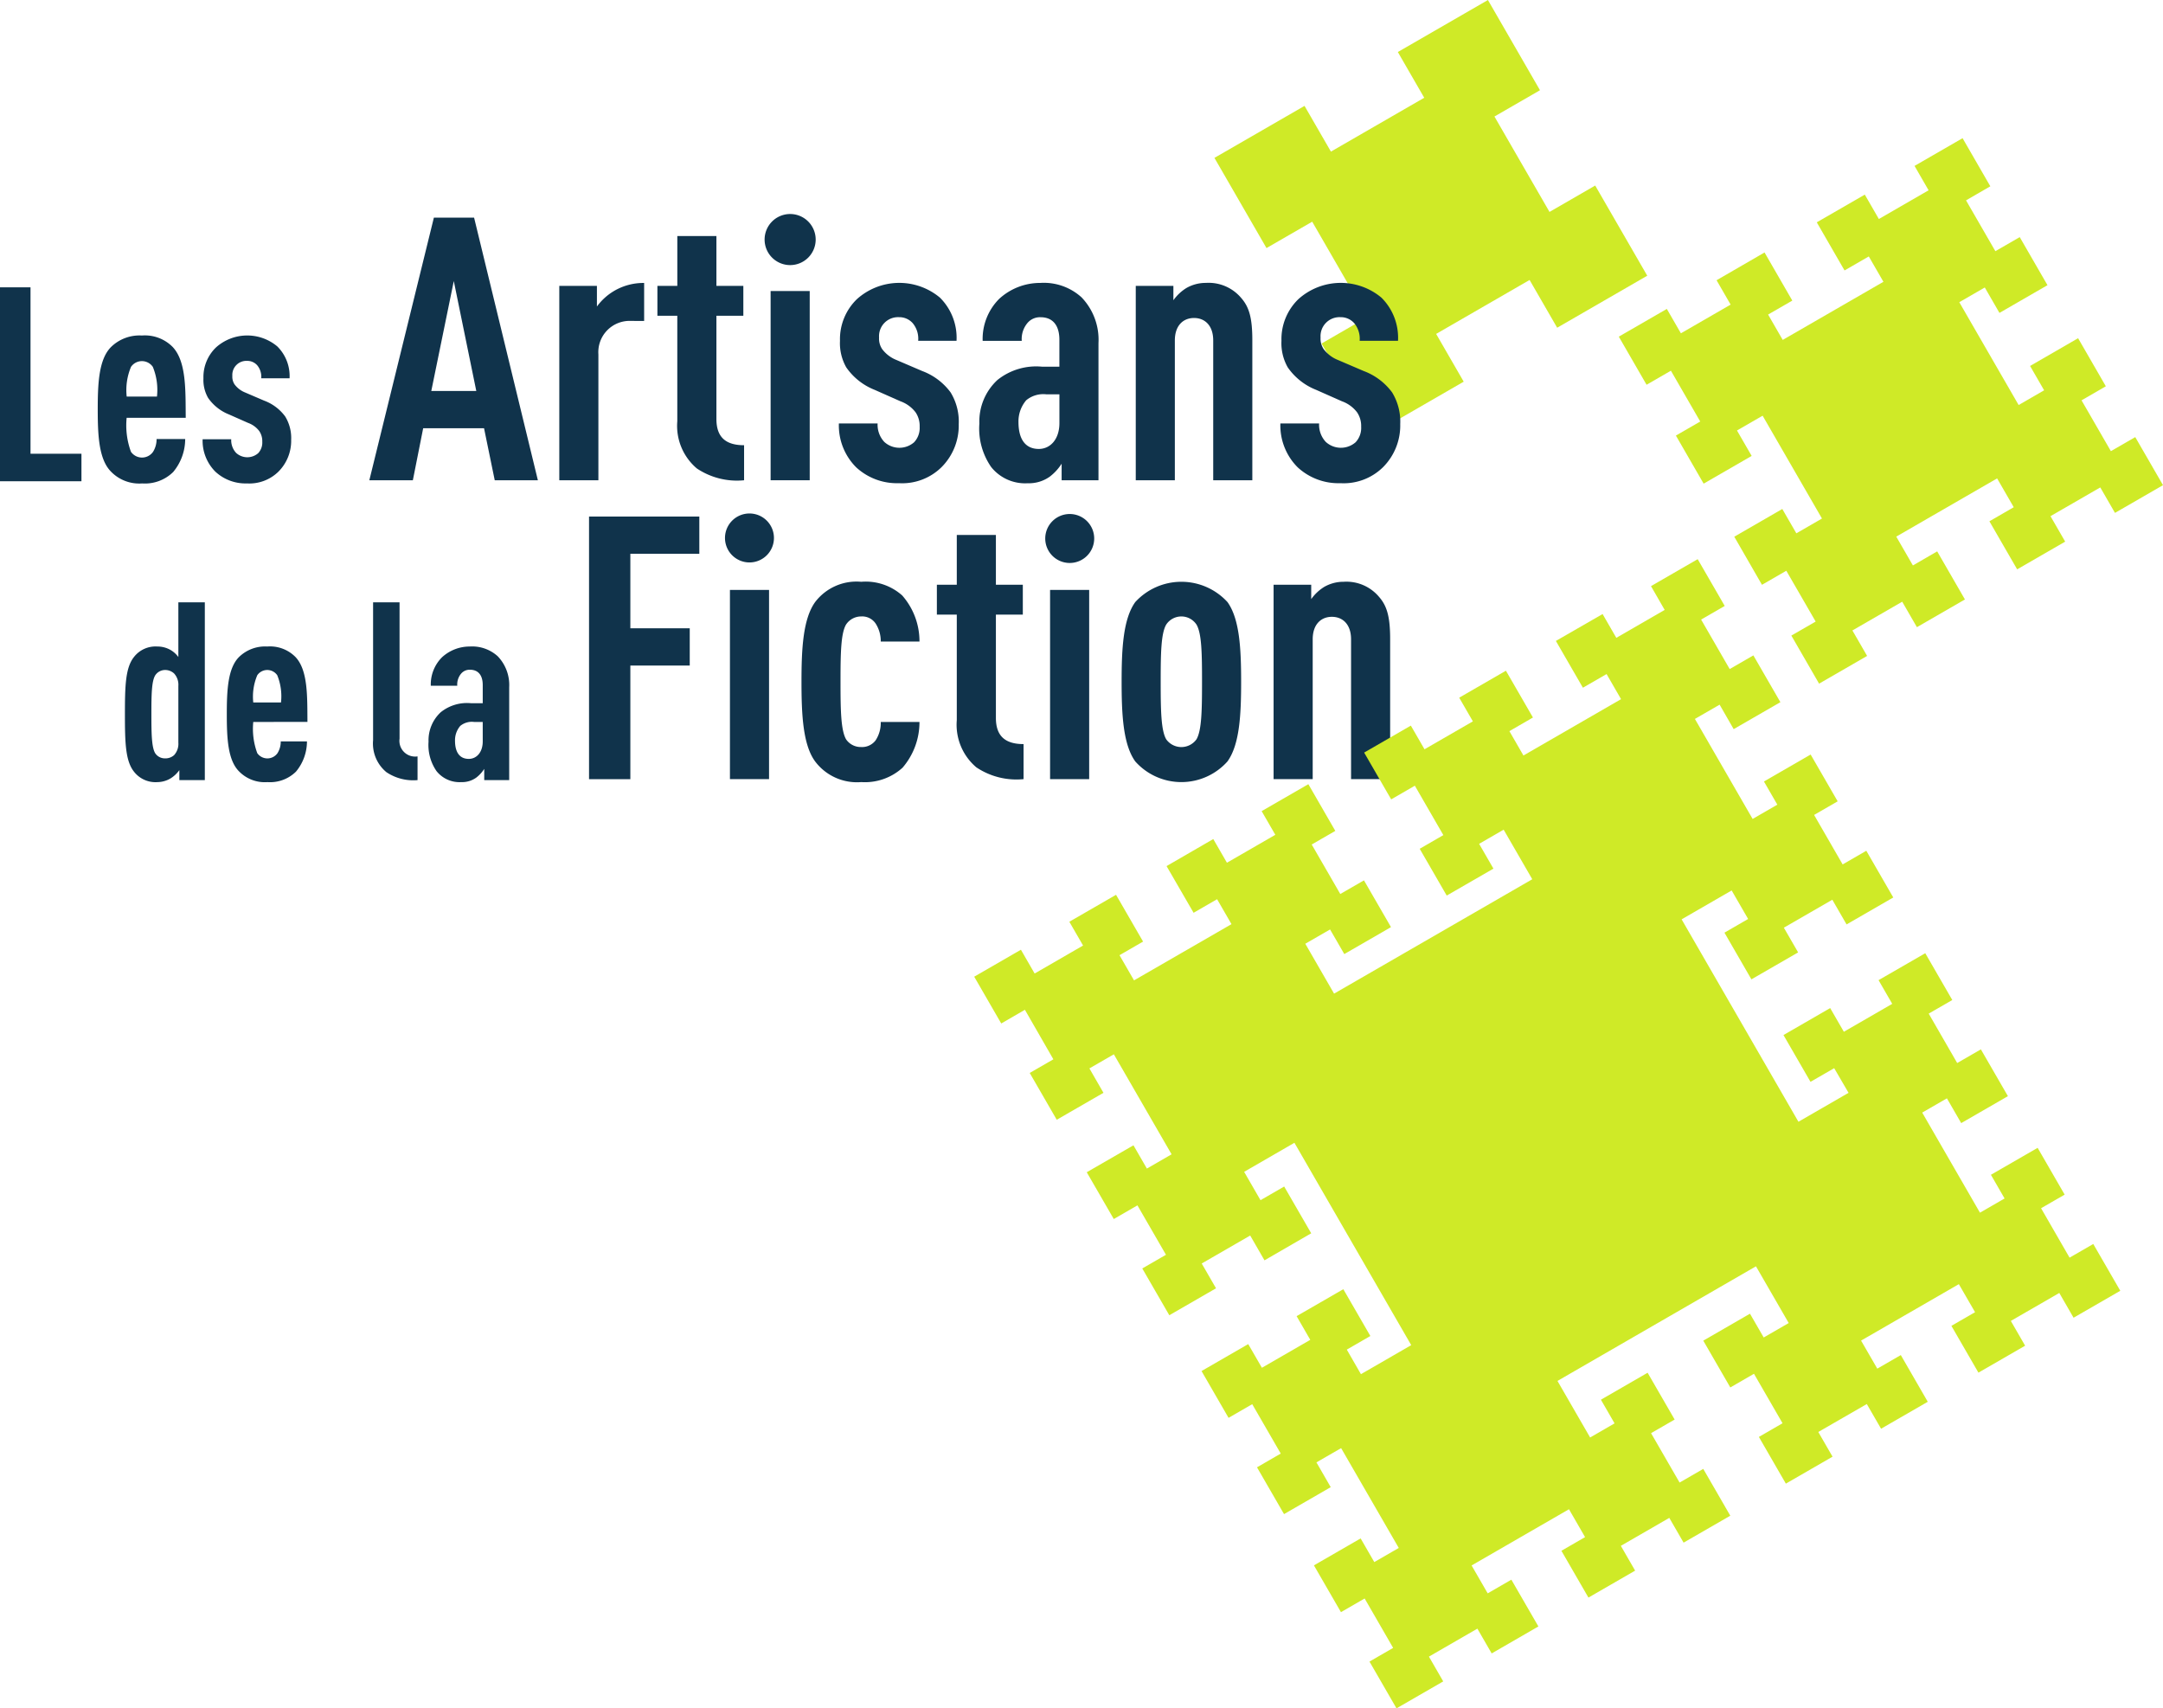
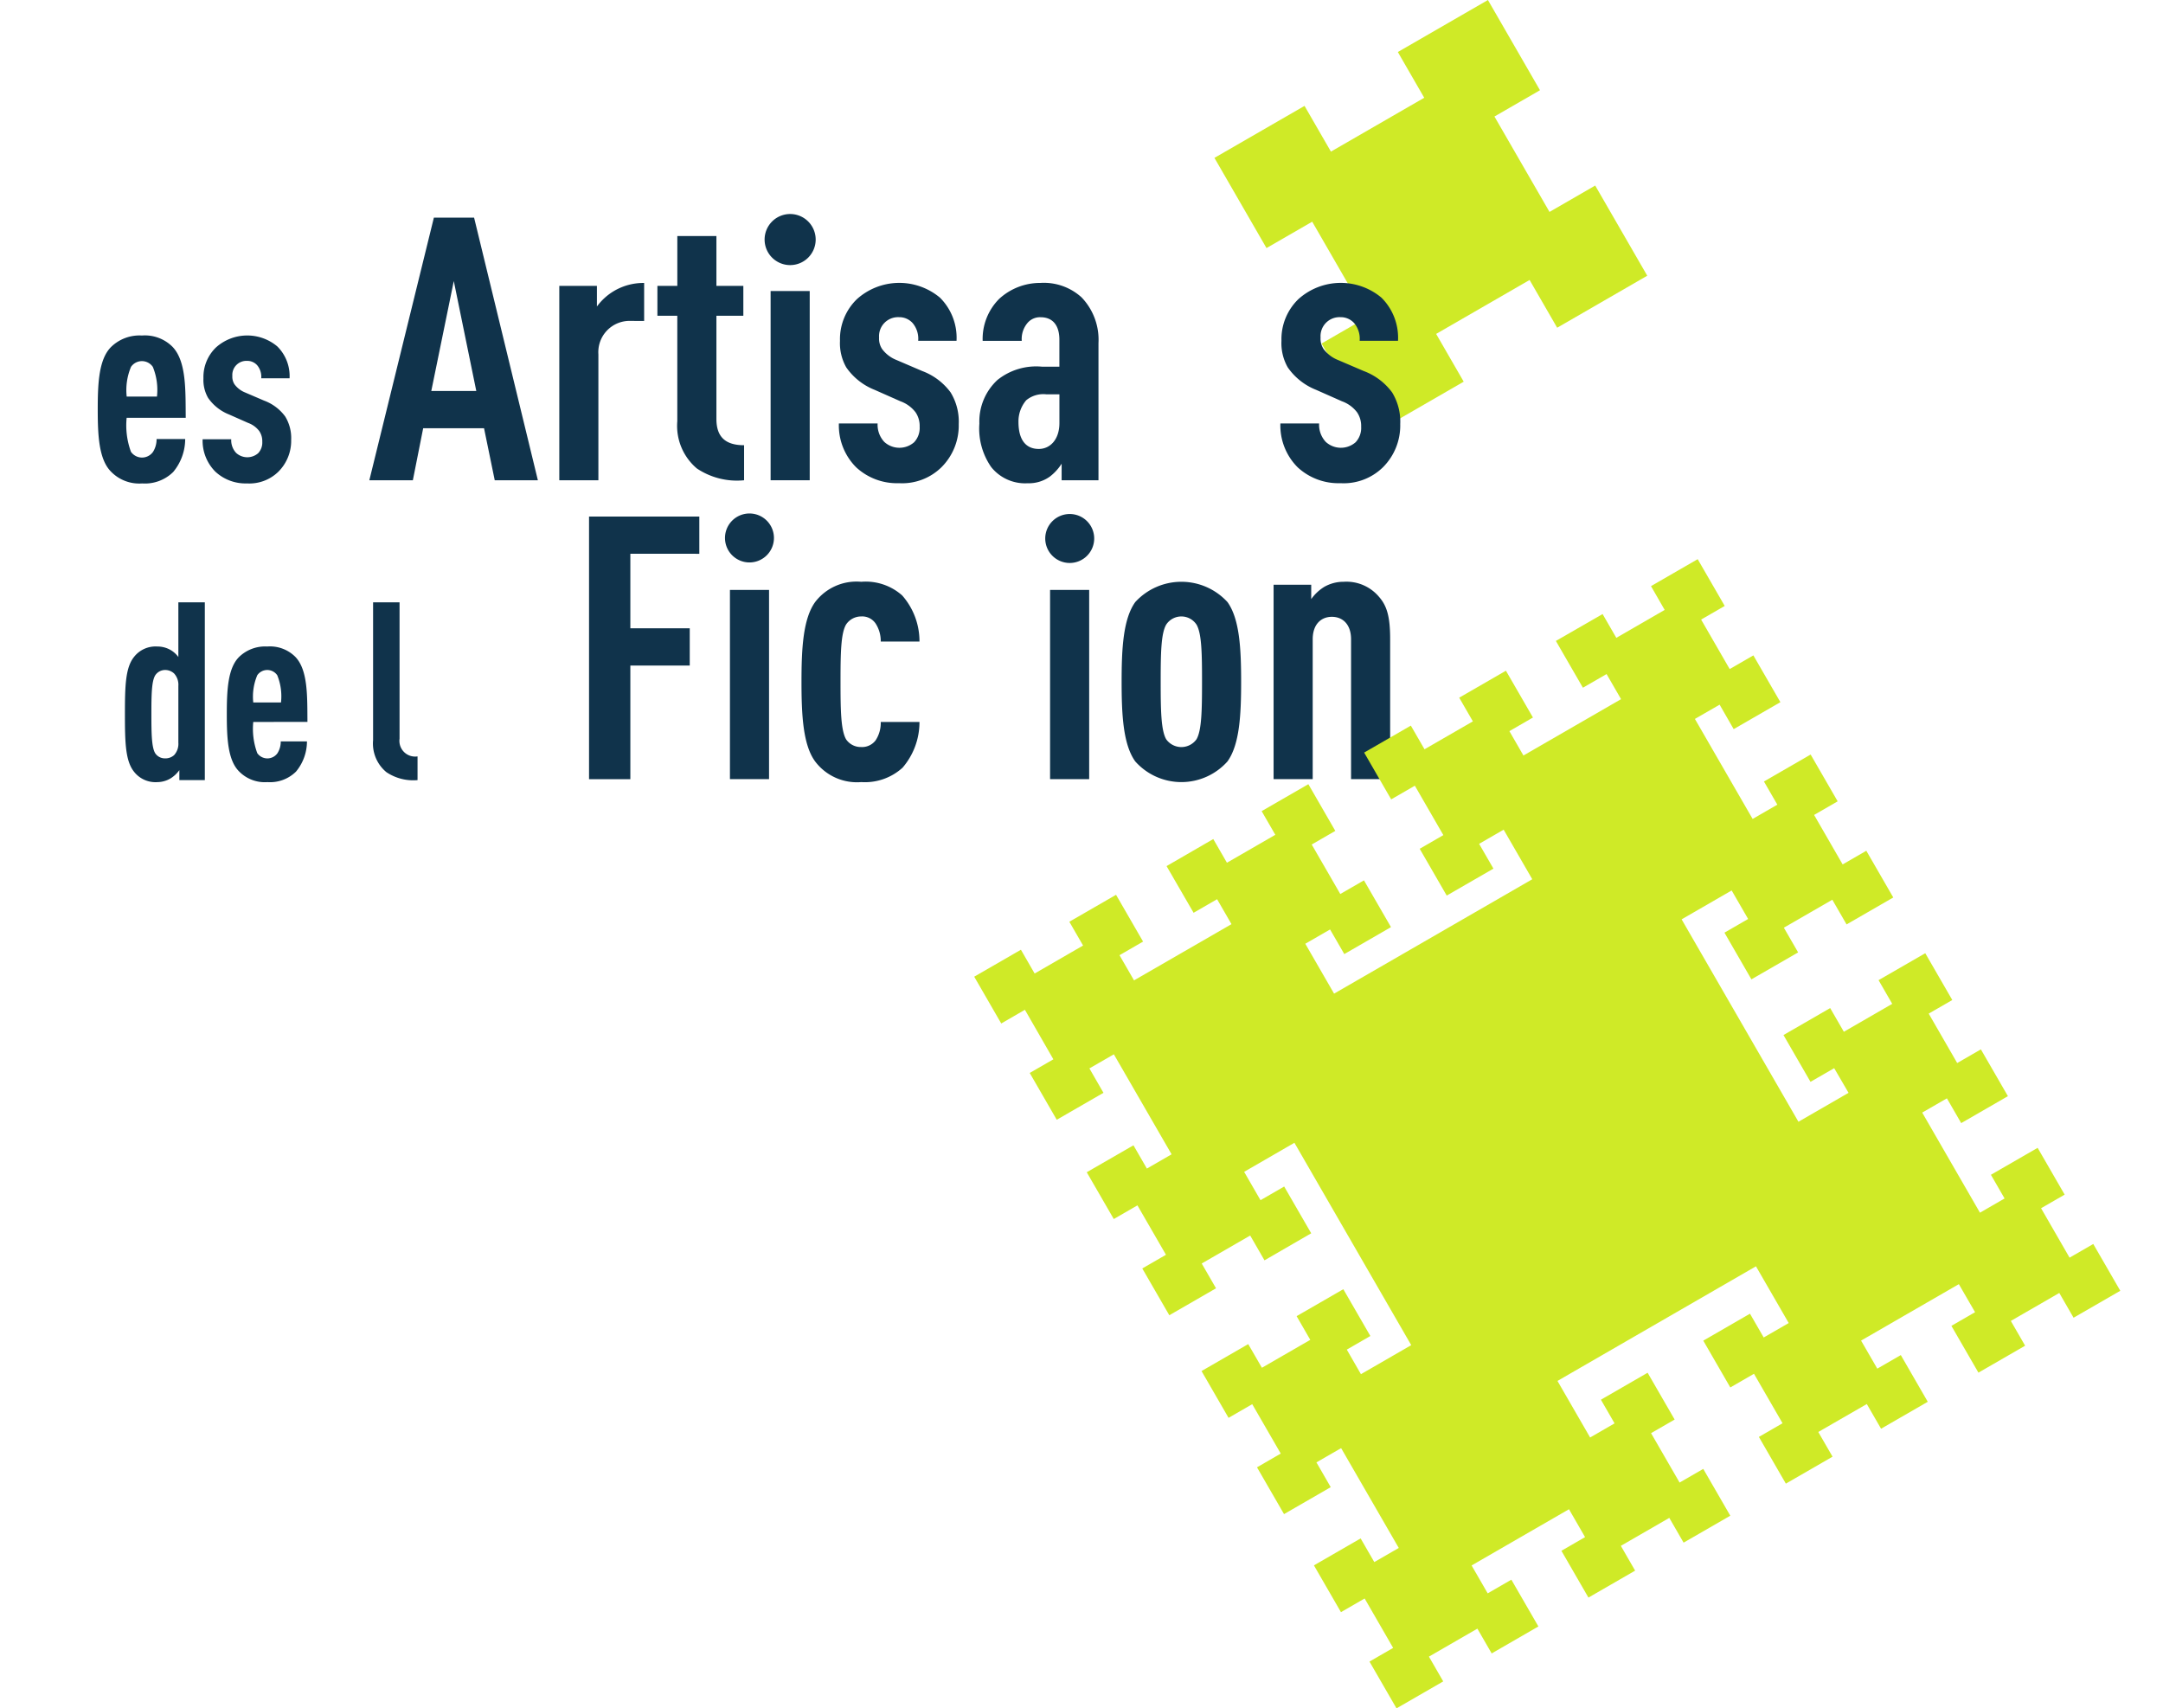
<svg xmlns="http://www.w3.org/2000/svg" width="200.055" height="157.989" viewBox="0 0 200.055 157.989">
  <g id="Logo" transform="translate(-293.249 -274.391)">
-     <path id="Tracé_45" data-name="Tracé 45" d="M596.728,343.448l-2.715-4.7-2.251,1.3L589.2,335.6l4.442-2.564,1.3,2.251,2.37-1.368-5.49-9.51-2.371,1.368,1.358,2.352-4.442,2.564-2.566-4.446,2.251-1.3-2.712-4.7-2.251,1.3-2.569-4.449,4.443-2.564,1.3,2.255,4.6-2.654-1.3-2.254L592,309.313l2.568,4.45-2.239,1.292,1.353,2.345,9.314-5.376-1.354-2.344-2.243,1.295-2.568-4.45,4.442-2.563,1.3,2.255,4.6-2.655-1.3-2.255,4.443-2.564,2.567,4.45-2.247,1.3,2.713,4.7,2.254-1.3,2.566,4.445-4.442,2.564-1.357-2.352-2.358,1.362,5.489,9.51,2.358-1.362-1.3-2.251L621,317.242l2.566,4.446-2.247,1.3,2.714,4.7,2.254-1.3,2.567,4.446-4.442,2.564-1.36-2.356-4.605,2.658,1.359,2.355-4.442,2.564-2.567-4.446,2.251-1.3-1.538-2.665-9.328,5.384,1.539,2.665,2.246-1.3,2.567,4.446-4.442,2.564-1.36-2.355-4.606,2.658,1.36,2.356-4.442,2.564-2.566-4.446Z" transform="translate(-135.549 -11.572)" fill="#cfea27" />
    <path id="Tracé_46" data-name="Tracé 46" d="M521.4,303.718l-5.092-8.824-4.227,2.44-4.815-8.342,8.333-4.809,2.441,4.23,8.63-4.981-2.441-4.23,8.332-4.809,4.815,8.343-4.212,2.431,5.093,8.824,4.226-2.44,4.814,8.34-8.332,4.81-2.55-4.417-8.644,4.989,2.55,4.417-8.332,4.81-4.814-8.34Z" transform="translate(-101.694)" fill="#cfea27" />
    <g id="typo_bleue_2" data-name="typo bleue 2" transform="translate(293.249 294.184)">
      <g id="Groupe_33" data-name="Groupe 33" transform="translate(54.48 27.975)">
        <g id="Groupe_32" data-name="Groupe 32">
          <path id="Tracé_47" data-name="Tracé 47" d="M400.874,368.853v6.891h5.493v3.446h-5.493V389.7h-3.821v-24.29h10.2v3.446Z" transform="translate(-397.053 -365.407)" fill="#10334b" />
          <path id="Tracé_48" data-name="Tracé 48" d="M421.883,395.844v-17.5H425.5v17.5Z" transform="translate(-408.851 -371.553)" fill="#10334b" />
          <path id="Tracé_49" data-name="Tracé 49" d="M443.84,394.106a5.174,5.174,0,0,1-3.822,1.331,4.84,4.84,0,0,1-4.264-1.911c-1.125-1.535-1.262-4.3-1.262-7.369,0-3.036.137-5.8,1.262-7.369a4.813,4.813,0,0,1,4.264-1.876,5.075,5.075,0,0,1,3.787,1.262,6.415,6.415,0,0,1,1.6,4.264h-3.582a2.974,2.974,0,0,0-.478-1.672,1.5,1.5,0,0,0-1.331-.648,1.671,1.671,0,0,0-1.4.75c-.478.819-.512,2.627-.512,5.288s.034,4.469.512,5.322a1.641,1.641,0,0,0,1.4.716,1.564,1.564,0,0,0,1.331-.614,2.934,2.934,0,0,0,.478-1.706h3.582A6.457,6.457,0,0,1,443.84,394.106Z" transform="translate(-414.843 -370.874)" fill="#10334b" />
-           <path id="Tracé_50" data-name="Tracé 50" d="M462,390.15a5.159,5.159,0,0,1-1.809-4.367v-9.757h-1.842v-2.763h1.842v-4.605h3.617v4.605h2.49v2.763h-2.49v9.552c0,1.672.853,2.422,2.559,2.422v3.241A6.661,6.661,0,0,1,462,390.15Z" transform="translate(-426.178 -366.951)" fill="#10334b" />
          <path id="Tracé_51" data-name="Tracé 51" d="M478.3,395.844v-17.5h3.616v17.5Z" transform="translate(-435.659 -371.553)" fill="#10334b" />
          <path id="Tracé_52" data-name="Tracé 52" d="M500.7,393.526a5.713,5.713,0,0,1-8.529,0c-1.126-1.569-1.262-4.333-1.262-7.369s.136-5.8,1.262-7.369a5.784,5.784,0,0,1,8.529,0c1.126,1.569,1.263,4.333,1.263,7.369S501.827,391.957,500.7,393.526Zm-2.866-12.656a1.679,1.679,0,0,0-2.8,0c-.478.819-.512,2.627-.512,5.288s.034,4.5.512,5.322a1.724,1.724,0,0,0,2.8,0c.478-.819.512-2.661.512-5.322S498.313,381.689,497.835,380.87Z" transform="translate(-441.651 -370.874)" fill="#10334b" />
          <path id="Tracé_53" data-name="Tracé 53" d="M524.854,395.164v-12.93c0-1.4-.785-2.082-1.774-2.082s-1.774.683-1.774,2.082v12.93h-3.617V377.185h3.48v1.33a4.179,4.179,0,0,1,1.194-1.126,3.577,3.577,0,0,1,1.808-.478,3.936,3.936,0,0,1,3.275,1.4c.717.819,1.023,1.809,1.023,3.889v12.964Z" transform="translate(-454.375 -370.874)" fill="#10334b" />
        </g>
      </g>
      <g id="Groupe_35" data-name="Groupe 35" transform="translate(34.159 0.333)">
        <g id="Groupe_34" data-name="Groupe 34">
          <path id="Tracé_54" data-name="Tracé 54" d="M369.934,337.029l-.989-4.811h-5.629l-.955,4.811h-4.025l5.97-24.29h3.718l5.9,24.29Zm-3.787-18.423-2.081,10.167h4.162Z" transform="translate(-358.335 -312.739)" fill="#10334b" />
          <path id="Tracé_55" data-name="Tracé 55" d="M398.427,327.759a2.893,2.893,0,0,0-3,3.1V342.5h-3.616V324.518h3.48v1.91A5.291,5.291,0,0,1,396.858,325a5.348,5.348,0,0,1,2.8-.751v3.514Z" transform="translate(-374.241 -318.206)" fill="#10334b" />
          <path id="Tracé_56" data-name="Tracé 56" d="M412.749,337.482a5.158,5.158,0,0,1-1.809-4.367v-9.757H409.1v-2.763h1.842v-4.606h3.616v4.606h2.49v2.763h-2.49v9.552c0,1.672.853,2.423,2.559,2.423v3.241A6.664,6.664,0,0,1,412.749,337.482Z" transform="translate(-382.456 -314.283)" fill="#10334b" />
          <path id="Tracé_57" data-name="Tracé 57" d="M429.052,343.176v-17.5h3.616v17.5Z" transform="translate(-391.937 -318.886)" fill="#10334b" />
          <path id="Tracé_58" data-name="Tracé 58" d="M450.56,341.3a5.186,5.186,0,0,1-3.923,1.467,5.552,5.552,0,0,1-3.957-1.467,5.472,5.472,0,0,1-1.6-4.06h3.582a2.325,2.325,0,0,0,.614,1.706,2.07,2.07,0,0,0,2.764.034,1.937,1.937,0,0,0,.511-1.433,2.252,2.252,0,0,0-.375-1.331,3.058,3.058,0,0,0-1.4-1.023l-2.388-1.058a5.769,5.769,0,0,1-2.627-2.081,4.525,4.525,0,0,1-.579-2.456,5.146,5.146,0,0,1,1.569-3.855,5.861,5.861,0,0,1,7.676-.136,5.233,5.233,0,0,1,1.534,3.991h-3.547a2.24,2.24,0,0,0-.512-1.638,1.656,1.656,0,0,0-1.262-.546,1.759,1.759,0,0,0-1.843,1.876,1.75,1.75,0,0,0,.273,1.058,3.056,3.056,0,0,0,1.33,1.023l2.388,1.023a5.766,5.766,0,0,1,2.627,1.979,5.171,5.171,0,0,1,.75,2.934A5.45,5.45,0,0,1,450.56,341.3Z" transform="translate(-397.651 -318.206)" fill="#10334b" />
          <path id="Tracé_59" data-name="Tracé 59" d="M473.449,342.5v-1.535a4.628,4.628,0,0,1-1.092,1.194,3.324,3.324,0,0,1-2.047.614,4.013,4.013,0,0,1-3.377-1.5,6.235,6.235,0,0,1-1.092-4.026,5.221,5.221,0,0,1,1.672-4.026,5.73,5.73,0,0,1,4.128-1.228h1.6V329.5c0-1.33-.614-2.081-1.739-2.081a1.509,1.509,0,0,0-1.195.512,2.3,2.3,0,0,0-.546,1.672h-3.616a5.239,5.239,0,0,1,1.535-3.889,5.584,5.584,0,0,1,3.787-1.467,5.187,5.187,0,0,1,3.821,1.33,5.657,5.657,0,0,1,1.569,4.23V342.5Zm-.205-7.949H472.05a2.472,2.472,0,0,0-1.876.546,3.009,3.009,0,0,0-.717,2.013c0,1.6.648,2.49,1.877,2.49,1.092,0,1.91-.921,1.91-2.388Z" transform="translate(-409.418 -318.206)" fill="#10334b" />
-           <path id="Tracé_60" data-name="Tracé 60" d="M500.564,342.5v-12.93c0-1.4-.785-2.081-1.774-2.081s-1.775.682-1.775,2.081V342.5H493.4V324.518h3.48v1.33a4.16,4.16,0,0,1,1.195-1.126,3.574,3.574,0,0,1,1.808-.478,3.936,3.936,0,0,1,3.275,1.4c.716.819,1.023,1.808,1.023,3.889V342.5Z" transform="translate(-422.513 -318.206)" fill="#10334b" />
          <path id="Tracé_61" data-name="Tracé 61" d="M528.364,341.3a5.186,5.186,0,0,1-3.923,1.467,5.552,5.552,0,0,1-3.958-1.467,5.472,5.472,0,0,1-1.6-4.06h3.582a2.323,2.323,0,0,0,.614,1.706,2.069,2.069,0,0,0,2.763.034,1.937,1.937,0,0,0,.512-1.433,2.246,2.246,0,0,0-.376-1.331,3.053,3.053,0,0,0-1.4-1.023l-2.388-1.058a5.764,5.764,0,0,1-2.627-2.081,4.516,4.516,0,0,1-.58-2.456,5.149,5.149,0,0,1,1.569-3.855,5.861,5.861,0,0,1,7.676-.136,5.23,5.23,0,0,1,1.535,3.991h-3.548a2.243,2.243,0,0,0-.511-1.638,1.657,1.657,0,0,0-1.262-.546,1.758,1.758,0,0,0-1.843,1.876,1.751,1.751,0,0,0,.273,1.058,3.059,3.059,0,0,0,1.331,1.023l2.388,1.023a5.763,5.763,0,0,1,2.627,1.979,5.176,5.176,0,0,1,.75,2.934A5.45,5.45,0,0,1,528.364,341.3Z" transform="translate(-434.62 -318.206)" fill="#10334b" />
        </g>
      </g>
      <g id="Groupe_36" data-name="Groupe 36" transform="translate(11.556 35.912)">
        <path id="Tracé_62" data-name="Tracé 62" d="M320.3,396.974v-.924a2.823,2.823,0,0,1-.808.762,2.437,2.437,0,0,1-1.224.347,2.519,2.519,0,0,1-2.148-.947c-.809-.993-.854-2.7-.854-5.335s.046-4.319.854-5.312a2.525,2.525,0,0,1,2.148-.947,2.42,2.42,0,0,1,1.224.323,2.367,2.367,0,0,1,.716.647V380.53h2.448v16.444Zm-.092-8.707a1.546,1.546,0,0,0-.393-1.155,1.208,1.208,0,0,0-.831-.323,1.092,1.092,0,0,0-.924.508c-.324.554-.346,1.778-.346,3.58s.023,3.049.346,3.6a1.07,1.07,0,0,0,.924.485,1.189,1.189,0,0,0,.831-.3,1.549,1.549,0,0,0,.393-1.155Z" transform="translate(-315.268 -380.53)" fill="#10334b" />
        <path id="Tracé_63" data-name="Tracé 63" d="M335.667,395.294a6.477,6.477,0,0,0,.37,2.887,1.144,1.144,0,0,0,1.871,0,2,2,0,0,0,.3-1.085h2.425a4.375,4.375,0,0,1-1.016,2.794,3.417,3.417,0,0,1-2.633.97,3.332,3.332,0,0,1-2.633-.994c-1.039-1.039-1.132-3.072-1.132-5.289s.093-4.25,1.132-5.289a3.454,3.454,0,0,1,2.61-.97,3.31,3.31,0,0,1,2.609.97c1.178,1.247,1.086,3.719,1.108,6.005Zm2.217-4.319a1.122,1.122,0,0,0-1.847,0,5.078,5.078,0,0,0-.37,2.517h2.564A5.155,5.155,0,0,0,337.884,390.975Z" transform="translate(-323.798 -384.231)" fill="#10334b" />
        <path id="Tracé_64" data-name="Tracé 64" d="M360.227,396.235A3.434,3.434,0,0,1,359,393.279V380.53h2.448v12.61a1.454,1.454,0,0,0,1.663,1.64v2.194A4.448,4.448,0,0,1,360.227,396.235Z" transform="translate(-336.049 -380.53)" fill="#10334b" />
-         <path id="Tracé_65" data-name="Tracé 65" d="M373.92,400.675v-1.039a3.13,3.13,0,0,1-.739.808,2.249,2.249,0,0,1-1.386.416,2.717,2.717,0,0,1-2.286-1.017,4.222,4.222,0,0,1-.739-2.725,3.533,3.533,0,0,1,1.132-2.725,3.876,3.876,0,0,1,2.795-.831h1.085v-1.686c0-.9-.416-1.409-1.178-1.409a1.023,1.023,0,0,0-.809.346,1.556,1.556,0,0,0-.369,1.132h-2.448a3.548,3.548,0,0,1,1.039-2.633,3.781,3.781,0,0,1,2.563-.993,3.514,3.514,0,0,1,2.587.9,3.832,3.832,0,0,1,1.062,2.864v8.592Zm-.139-5.381h-.809a1.677,1.677,0,0,0-1.27.369,2.039,2.039,0,0,0-.484,1.362c0,1.085.439,1.686,1.27,1.686.739,0,1.294-.623,1.294-1.616Z" transform="translate(-340.69 -384.231)" fill="#10334b" />
      </g>
      <g id="Groupe_37" data-name="Groupe 37" transform="translate(0 6.777)">
-         <path id="Tracé_66" data-name="Tracé 66" d="M293.249,342.955V325.017h2.822V340.41h4.711v2.545Z" transform="translate(-293.249 -325.017)" fill="#10334b" />
        <path id="Tracé_67" data-name="Tracé 67" d="M313.15,341.123a7.055,7.055,0,0,0,.4,3.149,1.248,1.248,0,0,0,2.041,0,2.191,2.191,0,0,0,.327-1.184h2.646a4.77,4.77,0,0,1-1.109,3.049,3.727,3.727,0,0,1-2.872,1.058,3.634,3.634,0,0,1-2.872-1.083c-1.134-1.134-1.235-3.351-1.235-5.77s.1-4.636,1.235-5.769a3.766,3.766,0,0,1,2.847-1.058,3.609,3.609,0,0,1,2.847,1.058c1.285,1.36,1.185,4.056,1.209,6.55Zm2.419-4.711a1.224,1.224,0,0,0-2.015,0,5.539,5.539,0,0,0-.4,2.747h2.8A5.627,5.627,0,0,0,315.569,336.411Z" transform="translate(-301.436 -329.055)" fill="#10334b" />
        <path id="Tracé_68" data-name="Tracé 68" d="M335.964,346.111a3.832,3.832,0,0,1-2.9,1.083,4.1,4.1,0,0,1-2.922-1.083,4.043,4.043,0,0,1-1.184-3h2.646a1.717,1.717,0,0,0,.453,1.26,1.53,1.53,0,0,0,2.041.025,1.433,1.433,0,0,0,.378-1.059,1.657,1.657,0,0,0-.278-.983,2.248,2.248,0,0,0-1.032-.756l-1.764-.781a4.252,4.252,0,0,1-1.939-1.537,3.339,3.339,0,0,1-.429-1.814,3.8,3.8,0,0,1,1.159-2.847,4.328,4.328,0,0,1,5.668-.1A3.862,3.862,0,0,1,337,337.469h-2.62A1.656,1.656,0,0,0,334,336.26a1.223,1.223,0,0,0-.933-.4,1.3,1.3,0,0,0-1.36,1.386,1.289,1.289,0,0,0,.2.781,2.255,2.255,0,0,0,.982.756l1.764.756A4.254,4.254,0,0,1,336.594,341a3.817,3.817,0,0,1,.554,2.167A4.026,4.026,0,0,1,335.964,346.111Z" transform="translate(-310.218 -329.055)" fill="#10334b" />
      </g>
      <path id="Tracé_69" data-name="Tracé 69" d="M425.539,367.138a2.264,2.264,0,1,1-2.264-2.264A2.264,2.264,0,0,1,425.539,367.138Z" transform="translate(-353.957 -337.178)" fill="#10334b" />
      <path id="Tracé_70" data-name="Tracé 70" d="M481.976,367.232a2.264,2.264,0,1,1-2.264-2.264A2.264,2.264,0,0,1,481.976,367.232Z" transform="translate(-380.774 -337.223)" fill="#10334b" />
      <path id="Tracé_71" data-name="Tracé 71" d="M432.716,314.466a2.362,2.362,0,1,1-2.362-2.362A2.363,2.363,0,0,1,432.716,314.466Z" transform="translate(-357.274 -312.104)" fill="#10334b" />
    </g>
    <path id="Tracé_72" data-name="Tracé 72" d="M493.283,455.643l-2.638-4.569-2.189,1.265-2.5-4.328,4.319-2.493,1.265,2.189,4.474-2.582-1.264-2.192,4.321-2.492,2.5,4.328-2.18,1.259L500.7,448.3l4.651-2.685L494.547,426.9l-4.65,2.686,1.514,2.623,2.189-1.264,2.5,4.326-4.321,2.5-1.322-2.294-4.483,2.587,1.323,2.293-4.321,2.493-2.5-4.327,2.191-1.265-2.639-4.57-2.188,1.264-2.5-4.327,4.32-2.492,1.242,2.152,2.285-1.319-5.34-9.249-2.261,1.305,1.3,2.257-4.321,2.492-2.5-4.328,2.188-1.263L469.62,414.6l-2.189,1.266-2.5-4.328,4.321-2.493,1.268,2.2L475,408.657l-1.27-2.2,4.32-2.492,2.5,4.327-2.18,1.259,1.343,2.328,9.014-5.2-1.332-2.307-2.173,1.256-2.5-4.319,4.321-2.5,1.263,2.19,4.475-2.583-1.264-2.189,4.321-2.493,2.492,4.32-2.182,1.26,2.643,4.577,2.189-1.263,2.5,4.326-4.318,2.493-1.316-2.277-2.292,1.322,2.663,4.613,18.329-10.579-2.646-4.585-2.269,1.31,1.324,2.293-4.32,2.492-2.5-4.328,2.188-1.264-2.637-4.569-2.189,1.264-2.5-4.328,4.319-2.494,1.264,2.189,4.474-2.582-1.265-2.19,4.321-2.494,2.5,4.328-2.18,1.26,1.3,2.254,9.028-5.211-1.339-2.321-2.189,1.263-2.5-4.327L523.05,378l1.269,2.2,4.473-2.583-1.266-2.2,4.32-2.493,2.5,4.327-2.183,1.259,2.642,4.577,2.19-1.264,2.5,4.327-4.321,2.493-1.3-2.263-2.286,1.32,5.339,9.249,2.285-1.32-1.239-2.144,4.319-2.493,2.5,4.328-2.18,1.259,2.641,4.577,2.188-1.264,2.494,4.32-4.32,2.493-1.318-2.284-4.482,2.586,1.319,2.286-4.321,2.492-2.493-4.319,2.19-1.264-1.524-2.638-4.628,2.671,10.805,18.72,4.635-2.675L544.47,420l-2.19,1.263-2.5-4.327,4.32-2.494,1.264,2.191,4.475-2.583-1.265-2.19,4.32-2.492,2.5,4.328-2.182,1.258,2.636,4.57,2.19-1.264,2.5,4.328-4.32,2.493-1.323-2.292-2.284,1.319,5.342,9.257,2.277-1.315-1.264-2.19,4.321-2.493,2.5,4.328-2.182,1.258,2.636,4.571,2.191-1.264,2.5,4.327-4.321,2.493-1.321-2.291-4.482,2.586,1.322,2.292-4.319,2.492-2.5-4.327,2.189-1.264-1.5-2.593-9.043,5.22,1.5,2.594,2.174-1.255,2.494,4.319-4.319,2.493-1.319-2.284L543,453.646l1.319,2.284L540,458.423l-2.495-4.321,2.189-1.263-2.642-4.576-2.189,1.264-2.5-4.328,4.319-2.493,1.269,2.2,2.314-1.336-3.029-5.246-18.359,10.6,3.02,5.231,2.261-1.306-1.263-2.189,4.32-2.493,2.5,4.328-2.182,1.259,2.638,4.569,2.19-1.264,2.5,4.329-4.319,2.492-1.322-2.291-4.482,2.586,1.322,2.293-4.319,2.492-2.5-4.327,2.188-1.264-1.488-2.579-9.007,5.2,1.489,2.579,2.189-1.264,2.5,4.326-4.321,2.495-1.323-2.292-4.481,2.587,1.323,2.292-4.321,2.493-2.5-4.327,2.189-1.264-2.637-4.57-2.19,1.264-2.5-4.327,4.32-2.493,1.263,2.189,2.264-1.307-5.331-9.232-2.284,1.317,1.322,2.293-4.319,2.492-2.5-4.327Z" transform="translate(-81.578 -46.819)" fill="#cfea27" />
  </g>
</svg>